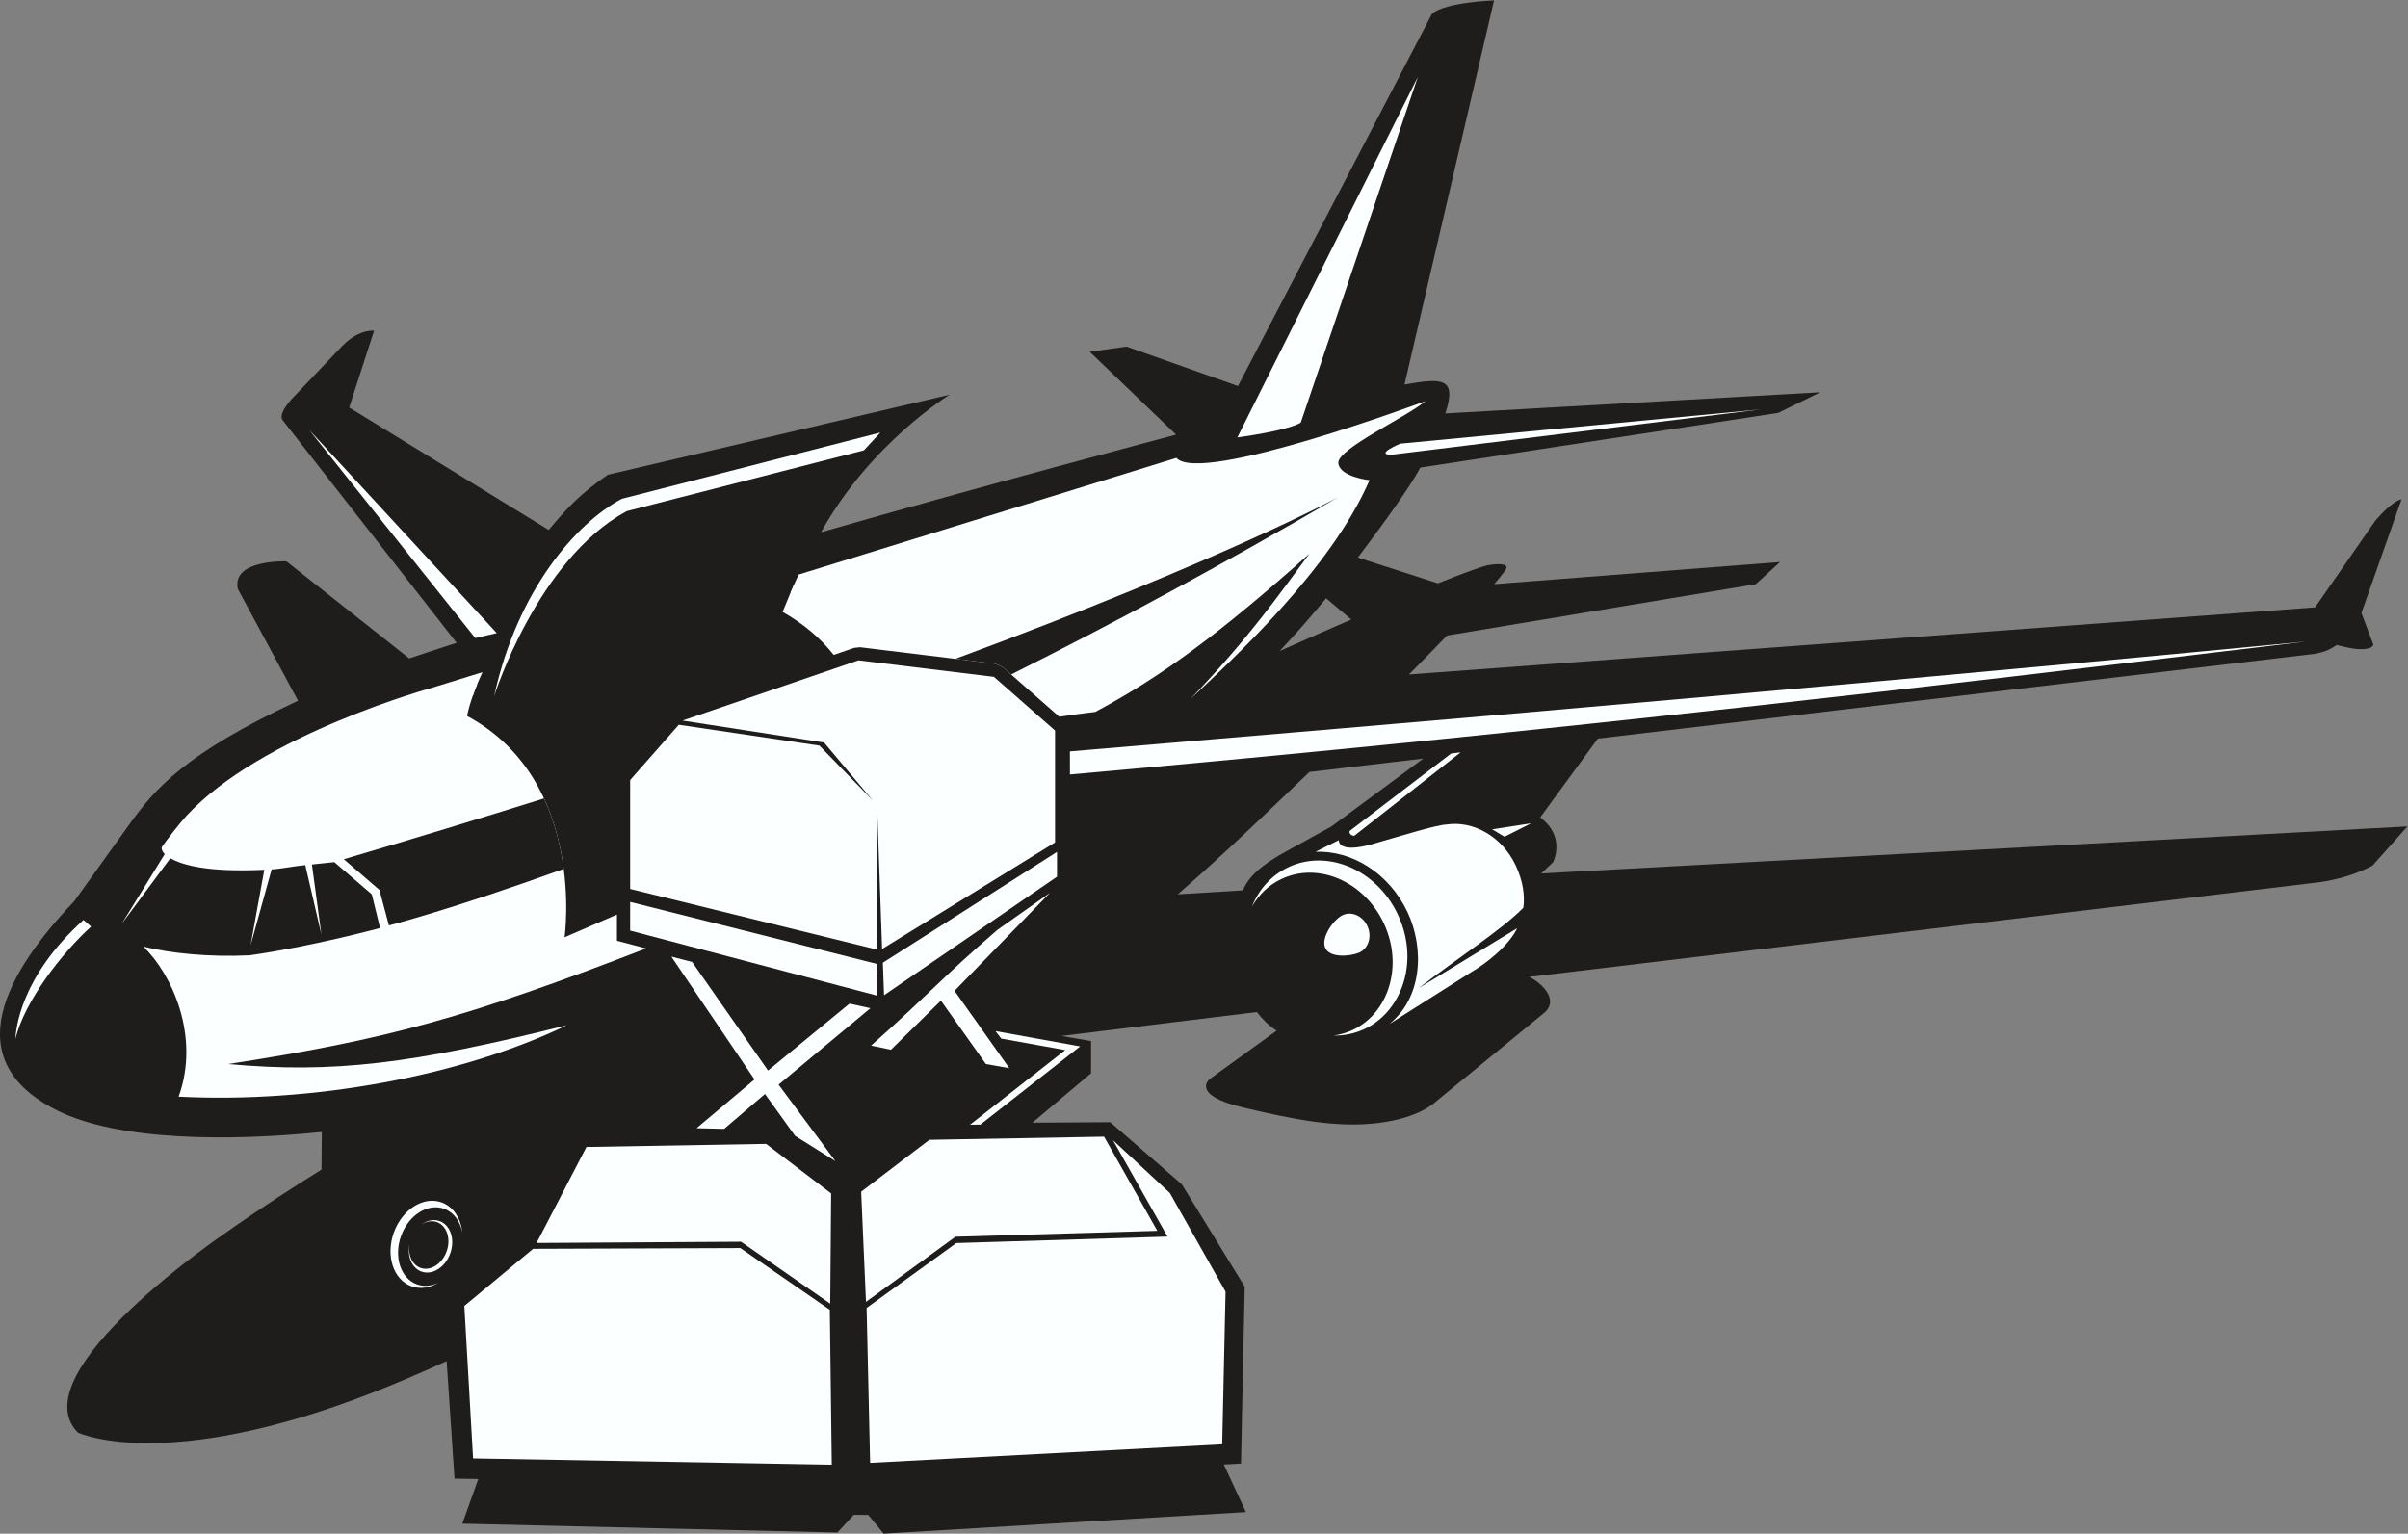
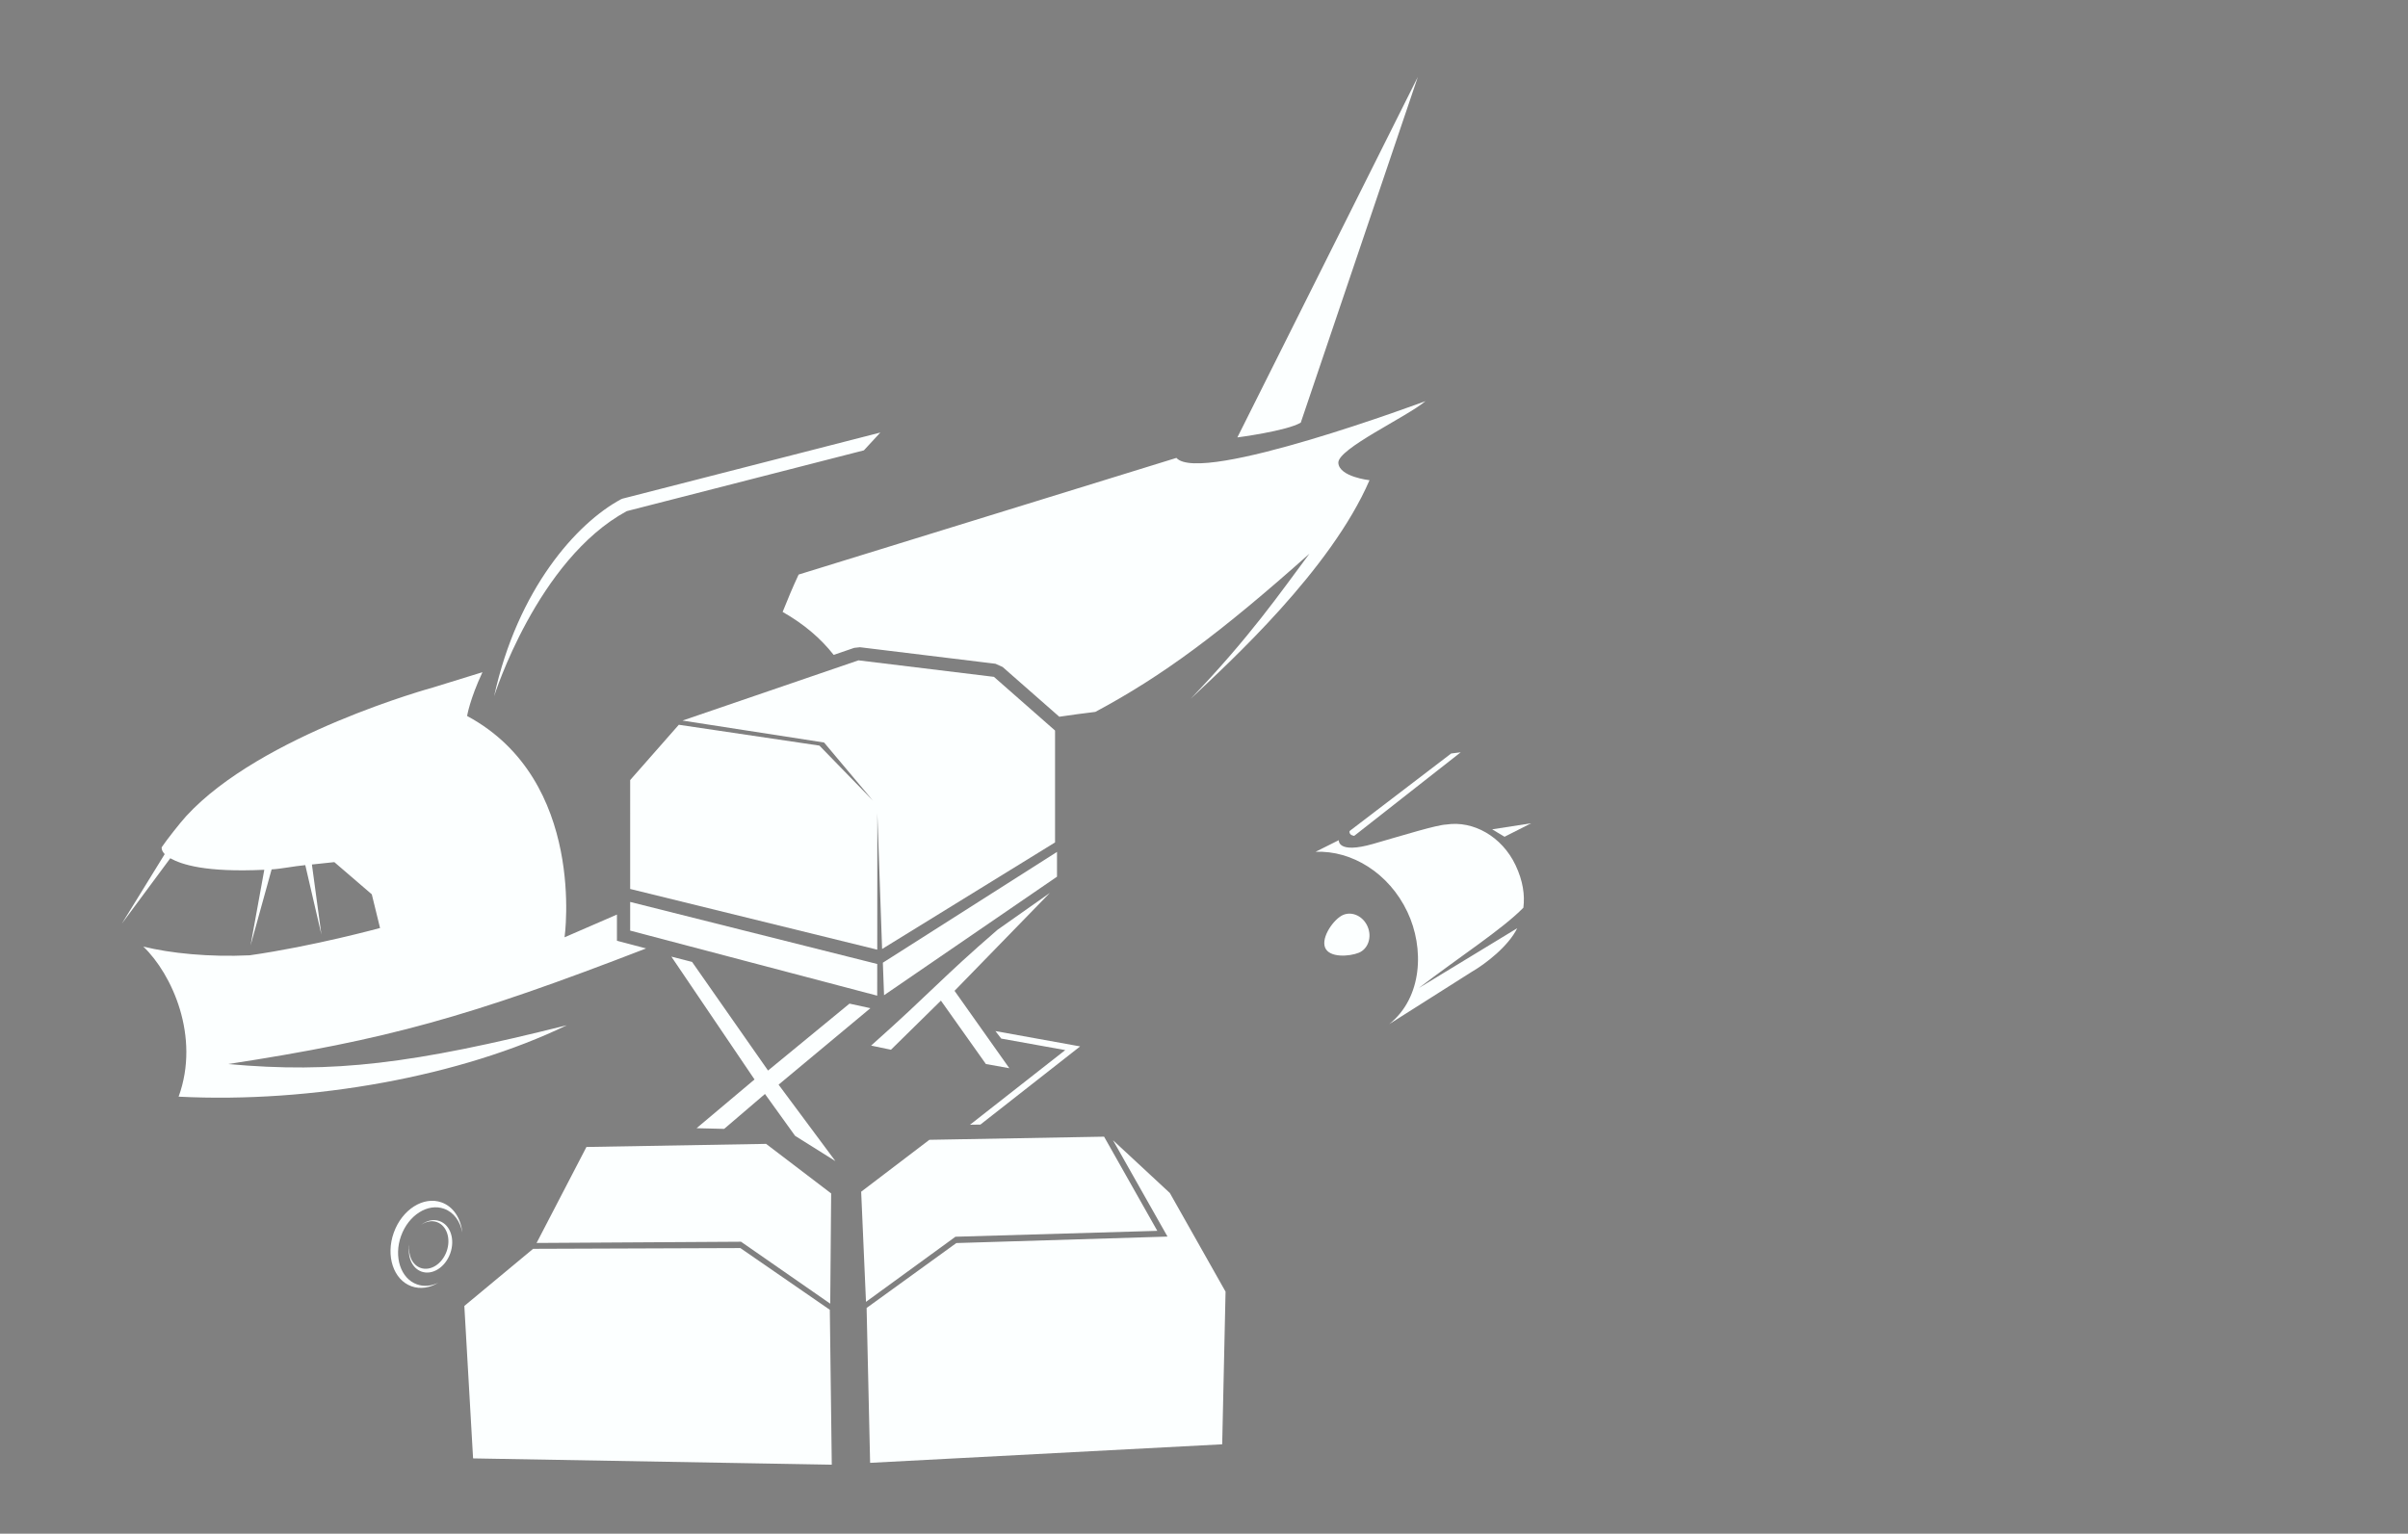
<svg xmlns="http://www.w3.org/2000/svg" viewBox="0 0 1018.08 648.573" height="648.573" width="1018.08" xml:space="preserve" id="svg2" version="1.1">
  <rect x="0" y="0" width="1018.08" height="648.573" fill="#808080" stroke="none" />
  <defs id="defs6" />
  <g transform="matrix(1.333,0,0,-1.333,0,648.573)" id="g10">
    <g transform="scale(0.1)" id="g12">
-       <path id="path14" style="fill:#1e1d1c;fill-opacity:1;fill-rule:evenodd;stroke:none" d="m 246.938,320.723 c 0,0 272.464,-130.996 932.672,125.754 72.01,28.007 151.53,61.89 237.01,100.933 l 24.95,-372.832 75.37,-1.219 -50.65,-141.648 1189.67,-28.203 52.17,56.434 45.6,-0.477 L 2802.68,0 l 1149.06,68.516 -70.26,150.879 54.61,3.046 11.8,560.977 -199.53,324.872 -226.93,197.01 -246.89,-1.47 186.01,156.82 v 102.17 l -94.18,16.12 620.05,75.8 c 17.1,-22.15 39.11,-44.27 62.78,-59 l -213.23,-154.18 c 0,0 -60.26,-49.78 104.79,-89.08 165.05,-39.3 298.67,-65.5 429.67,-49.78 130.99,15.73 180.76,65.5 180.76,65.5 l 344.82,282.5 c 52.33,42.89 -7.87,97.03 -45.57,115.57 l 2476.32,296.83 c 79.15,7.5 143.47,27.7 198.15,56.15 l 110.69,124.44 -2747.34,-149.26 37.55,35.64 c 0,0 42.12,80.59 -40.72,142.16 l 182.83,250.18 2276.59,269.11 c 24.59,5.3 42.58,10.67 66.6,27.64 25.78,-6.21 49.12,-11.86 68.77,-12.95 47.15,-2.6 47.65,14.53 47.65,14.53 l -37.76,100.11 127.29,360.73 c -32.74,-6.56 -83.84,-68.78 -83.84,-68.78 L 7342.81,2938.65 4468.8,2725.76 c 46.91,47.2 86.84,88.13 120.79,123.52 l 979.2,162.86 76.92,70.3 -906.61,-70.18 c 27.1,31.82 34.97,43.6 34.97,43.6 0,0 26.2,28.82 -52.4,17.03 -15.36,-2.3 -71.87,-22.45 -161.06,-58.03 l -253.8,81.85 c 83.93,111.17 167.89,227.43 198.05,285.44 l 1135.04,173.36 133.62,65.5 -1189.37,-67.18 c 38.66,116.58 -12.96,111.76 -129.52,91.74 l 284.04,1218.69 c 0,0 -151.95,-5.24 -196.49,-41.92 l -615.66,-1181.56 -353.43,125.12 -116.85,-16.4 273.91,-262.87 c -79.14,-21.66 -589.62,-155.74 -1126.01,-309.66 155.58,282.15 408.04,436.3 408.04,436.3 L 1928.13,3359.43 c -87.45,-59.78 -131.8,-107.93 -187.86,-175.19 l -632.73,388.42 78.99,243.92 c -33.38,0.67 -66.74,-14.35 -100.12,-47.69 L 930.688,3605.41 c 0,0 -53.708,-53.71 -32.743,-74.67 l 550.355,-704.6 c -53.28,-17.19 -103.64,-33.74 -150.41,-49.51 l -389.452,308.05 c 0,0 -174.872,6.55 -153.915,-87.77 L 945.328,2642.49 C 583.141,2473.03 490.922,2362.58 408.023,2247.02 L 235.117,2005.99 c -213.738,-224.08 -374.504,-503.04 -54.347,-663.1 196.242,-98.1 551.968,-98.07 839.88,-68.44 l -0.88,-119.42 C 827.008,1034.77 719.809,957.344 719.809,957.344 c 0,0 -660.203,-445.379 -472.871,-636.621 z M 3942.16,2040.87 3735.41,2028.24 c 143.33,124.25 280.74,256.92 417.64,388.24 l 361.25,42.45 -291.04,-215.17 -134.92,-74.31 c -51.14,-28.17 -122.15,-68.42 -146.18,-128.58 z m 263.91,926.61 79.8,-67.41 c -69.46,-29.99 -145.66,-63.5 -227.39,-100.16 50.13,53 100.01,110 147.59,167.57 v 0" />
      <path id="path16" style="fill:#fcffff;fill-opacity:1;fill-rule:nonzero;stroke:none" d="M 3163.85,1915.81 C 2985.47,1761.75 2955.63,1719.9 2762.93,1548.38 l 62.91,-13.17 158.5,155.84 142.64,-201.15 74.33,-13.31 -173.79,245.53 302.27,310.58 -165.94,-116.89 z m -6.56,-321.46 268.63,-48.56 -316.35,-248.02 -32.92,-0.49 302,236.77 -203.12,36.56 -18.24,23.74 z m -357.11,216.97 552.34,351.48 v -78.59 l -548.54,-376.03 -3.8,103.14 z m -801.48,192.81 783.64,-196.87 -0.08,-100.5 -783.56,206.4 v 90.97 z m 695.66,-322.6 -258.34,-212.34 -240.9,344.59 -65.73,16.86 263.76,-389.73 -183.79,-154.64 87.52,-2.14 129.43,110.71 95.51,-132.77 127.84,-80.19 -180.17,242.53 291.2,242.64 -66.33,14.48 v 0" />
      <path id="path18" style="fill:#fcffff;fill-opacity:1;fill-rule:evenodd;stroke:none" d="M 3731.33,3412.83 2533.02,3042.69 c -18.06,-38.58 -34.27,-77.2 -50.71,-118.51 67.49,-38.3 120.92,-84.02 161.87,-136.3 l 65.19,22.32 18.34,1.96 429.66,-52.4 22.59,-10.15 179.79,-157.92 c 38.03,5.64 76.28,10.82 114.33,15.36 213.91,114.36 397.34,250.99 679.06,501.86 -93.58,-125.32 -188.25,-263.75 -377.05,-460.55 125.54,117.89 444.61,409.13 567.64,693.71 0,0 -96.28,10.48 -98.91,55.02 -2.61,44.54 217.95,146.23 276.41,195.84 0,0 -713.92,-266.57 -789.9,-180.1 z m -1761.2,-130.97 4.67,1.8 817.4,209.59 -52.18,-56.47 -752.25,-192.88 c -284.04,-154.04 -420.22,-586.02 -420.61,-587.37 74.47,340.25 262.22,549.92 402.97,625.33 z m 2617.5,-1032.14 c 84.84,13.11 176.05,-37.66 219.26,-128.94 23.64,-49.9 29.91,-94.99 24.82,-134.97 -67.12,-68.68 -202.35,-155.54 -332.08,-255.13 l 312.53,190.05 c -27.5,-56.69 -100.29,-113.08 -144.2,-138.36 L 4406.28,1616.5 c 105.44,84.18 112.19,241.04 57.45,356.33 -58.31,122.8 -176.11,195.28 -291.19,190.33 l 73.78,36.89 c 0,0 -5.23,-44.54 108.72,-11.79 100,28.74 201.94,60.37 232.59,61.46 z m -90.6,2371.88 -572.44,-1143.79 c 0,0 156.54,20.34 201.07,46.91 L 4497.03,4621.6 Z M 989.293,2122.87 1019.34,1900.75 968.297,2120.9 c -36.418,-3.32 -75.942,-11.81 -106.777,-13.56 l -66.844,-241.29 43.601,240.08 c -186.679,-8.77 -262.472,16.62 -298.179,36.54 l -153.883,-207.83 136.164,220.97 c -11.578,12.05 -9.551,21.76 -9.551,21.76 14.531,21.8 58.895,78.3 77.641,98.73 238.148,259.61 782.981,408.21 782.981,408.21 l 156.76,48.42 c -40.42,-86.59 -48.69,-138.85 -48.69,-138.85 379.89,-204.35 309.14,-702.13 309.14,-702.13 l 166.12,72.1 v -50.89 -32.2 l 31.27,-8.25 61.23,-16.13 C 1484.54,1638.2 1227.17,1567.32 723.727,1489.82 c 333.303,-30.44 585.663,0.62 1074.143,123.15 -334.55,-161.67 -807.893,-248.23 -1231.339,-226.62 69.426,191.25 -21.613,389.7 -112,476.16 85.004,-21.22 208.93,-33.86 337.227,-27.71 202.472,28.83 413.652,86.63 413.652,86.63 l -26.21,106.89 -118.82,102.09 c -24.83,-2.85 -48.46,-5.34 -71.087,-7.54 v 0" />
-       <path id="path20" style="fill:#fcffff;fill-opacity:1;fill-rule:nonzero;stroke:none" d="m 48.793,1569.31 c 0.918,14.6 4.469,63.7 33.195,131.96 28.543,67.81 82.039,154.76 182.762,245.7 l 24.156,-21.04 C 197.461,1843.36 78.148,1689.91 48.793,1569.31 Z m 514.559,611.22 c 59.929,74.37 242.664,265.63 627.198,405.2 75.79,27.51 187.84,65.2 322.97,109.21 -5.3,-12.92 -9.77,-24.75 -13.52,-35.4 l -254.54,-82.41 c 0,0 -442.944,-175.89 -537.315,-429.46 -80.965,5.41 -123.016,19.28 -144.793,32.86 z m 1955.278,830.56 c 592.19,182.57 1142.69,348.16 1142.69,348.16 l -1153.71,-373.5 c 3.62,8.49 7.29,16.94 11.02,25.34 v 0" />
-       <path id="path22" style="fill:#fcffff;fill-opacity:1;fill-rule:evenodd;stroke:none" d="m 4086.02,2114.05 c 124.78,59.08 280.24,-7.74 347.23,-149.23 87.05,-183.86 -20.66,-386.98 -203.86,-384.66 155.9,20.88 233.72,199.95 159.2,357.33 -62.55,132.13 -207.71,194.52 -324.23,139.36 -40.41,-19.14 -72.06,-49.92 -93.58,-87.49 21.91,54.21 61.28,99.14 115.24,124.69 z M 980.828,3501.5 l 526.592,-660.21 68.12,15.73 -594.712,644.48 z m 3430.792,-78.83 1173.15,143.97 -1143.12,-108.6 c 0,0 -81.58,-33.9 -30.03,-35.37 z M 3393.48,2481.72 c 266.6,23.62 2035.56,167.54 3921.21,348.62 -76.45,-9.09 -161.92,-19.36 -255.76,-30.63 C 6287.36,2707.04 4949,2546.28 3393.56,2408.49 l -0.08,73.23 v 0" />
      <path id="path24" style="fill:#fcffff;fill-opacity:1;fill-rule:evenodd;stroke:none" d="m 4856.54,2253.72 -123.83,-19.25 39.29,-23.57 84.54,42.82 z M 1400.53,1050.91 c -57.32,20.54 -125.14,-22.37 -151.49,-95.851 -26.34,-73.477 -1.24,-149.715 56.08,-170.266 27.93,-10.016 58.36,-4.961 85.26,11.367 -21.9,-10.691 -45.74,-13.25 -67.84,-5.32 -51.67,18.523 -74.3,87.246 -50.55,153.496 23.76,66.234 84.9,104.924 136.56,86.394 30.7,-11 51.15,-39.722 57.71,-75.117 -4.58,44.667 -28.28,81.867 -65.73,95.297 z m -6.26,-59.308 c -19.66,7.05 -41.36,1.699 -59.33,-12.383 15.71,11.191 34.18,15.168 50.99,9.14 31.29,-11.218 45,-52.832 30.61,-92.941 -14.38,-40.113 -51.4,-63.531 -82.69,-52.313 -26.29,9.422 -40.17,40.325 -35.39,73.758 -7.07,-38.433 8.28,-74.695 38.36,-85.488 34.51,-12.371 75.35,13.469 91.22,57.707 15.86,44.246 0.75,90.148 -33.77,102.52 z M 4260.7,1963.21 c 29.3,11.93 64.02,-5.34 77.54,-38.56 13.52,-33.21 0.74,-69.82 -28.55,-81.74 -29.3,-11.93 -93.31,-16.87 -106.84,16.35 -13.52,33.21 28.57,92.03 57.85,103.95 z m 19.77,265.81 322.24,246.07 30.21,3.76 L 4295,2213.63 c -9.64,1.71 -15.91,6.19 -14.53,15.39 v 0" />
      <path id="path26" style="fill:#fcffff;fill-opacity:1;fill-rule:evenodd;stroke:none" d="m 1472.75,722.363 27.73,-483.613 1137.68,-19.98 -6.21,491.445 -283.72,195.762 -657.39,-2.372 -122.11,-101.476 -95.98,-79.766 z m 525.95,1322.937 783.69,-192.61 0.32,432.27 15.06,-430.14 548.55,338.08 v 354.98 l -193.86,170.3 -429.66,52.39 -558.1,-191.06 448.99,-69.62 154.79,-184.14 -169.52,174.32 -445.97,66.12 -154.29,-175.46 V 2045.3 Z M 3887.13,767.766 3876.46,283.457 2759.77,224.668 l -11.12,491.359 284.56,205.887 669.79,20.547 -172.92,305.719 180.36,-167.46 176.69,-312.954 z m -216.46,192.898 -640.24,-18.672 -283.77,-206.59 -15.27,349.428 216.34,164.65 554.13,9.98 168.81,-298.796 z m -1968.78,-38.457 648.42,3.938 282.95,-196.497 2.94,349.742 -206.32,157.2 -569.82,-9.82 -158.17,-304.563 v 0" />
-       <path id="path28" style="fill:#1e1d1c;fill-opacity:1;fill-rule:evenodd;stroke:none" d="m 1090.5,2139.61 112.92,-97.5 30.09,-112.51 c 0,0 190.65,48.01 554.45,179.25 -9.01,69.21 -27.37,147.61 -62.61,223.67 -198.24,-62.21 -409.54,-126.57 -634.85,-192.91 z m 9.73,1597.89 -145.855,-163.96 c 0,0 68.095,13.52 114.145,3.52 l 66.25,177.45 c -12.32,2.1 -23.73,-4.63 -34.54,-17.01 z M 3207.09,2725.78 c 314.8,157.37 661.99,343.47 1037.91,562.83 0,0 -355.55,-195.31 -1214.96,-513.32 l 127.33,-15.53 22.59,-10.15 27.13,-23.83 v 0" />
    </g>
  </g>
</svg>